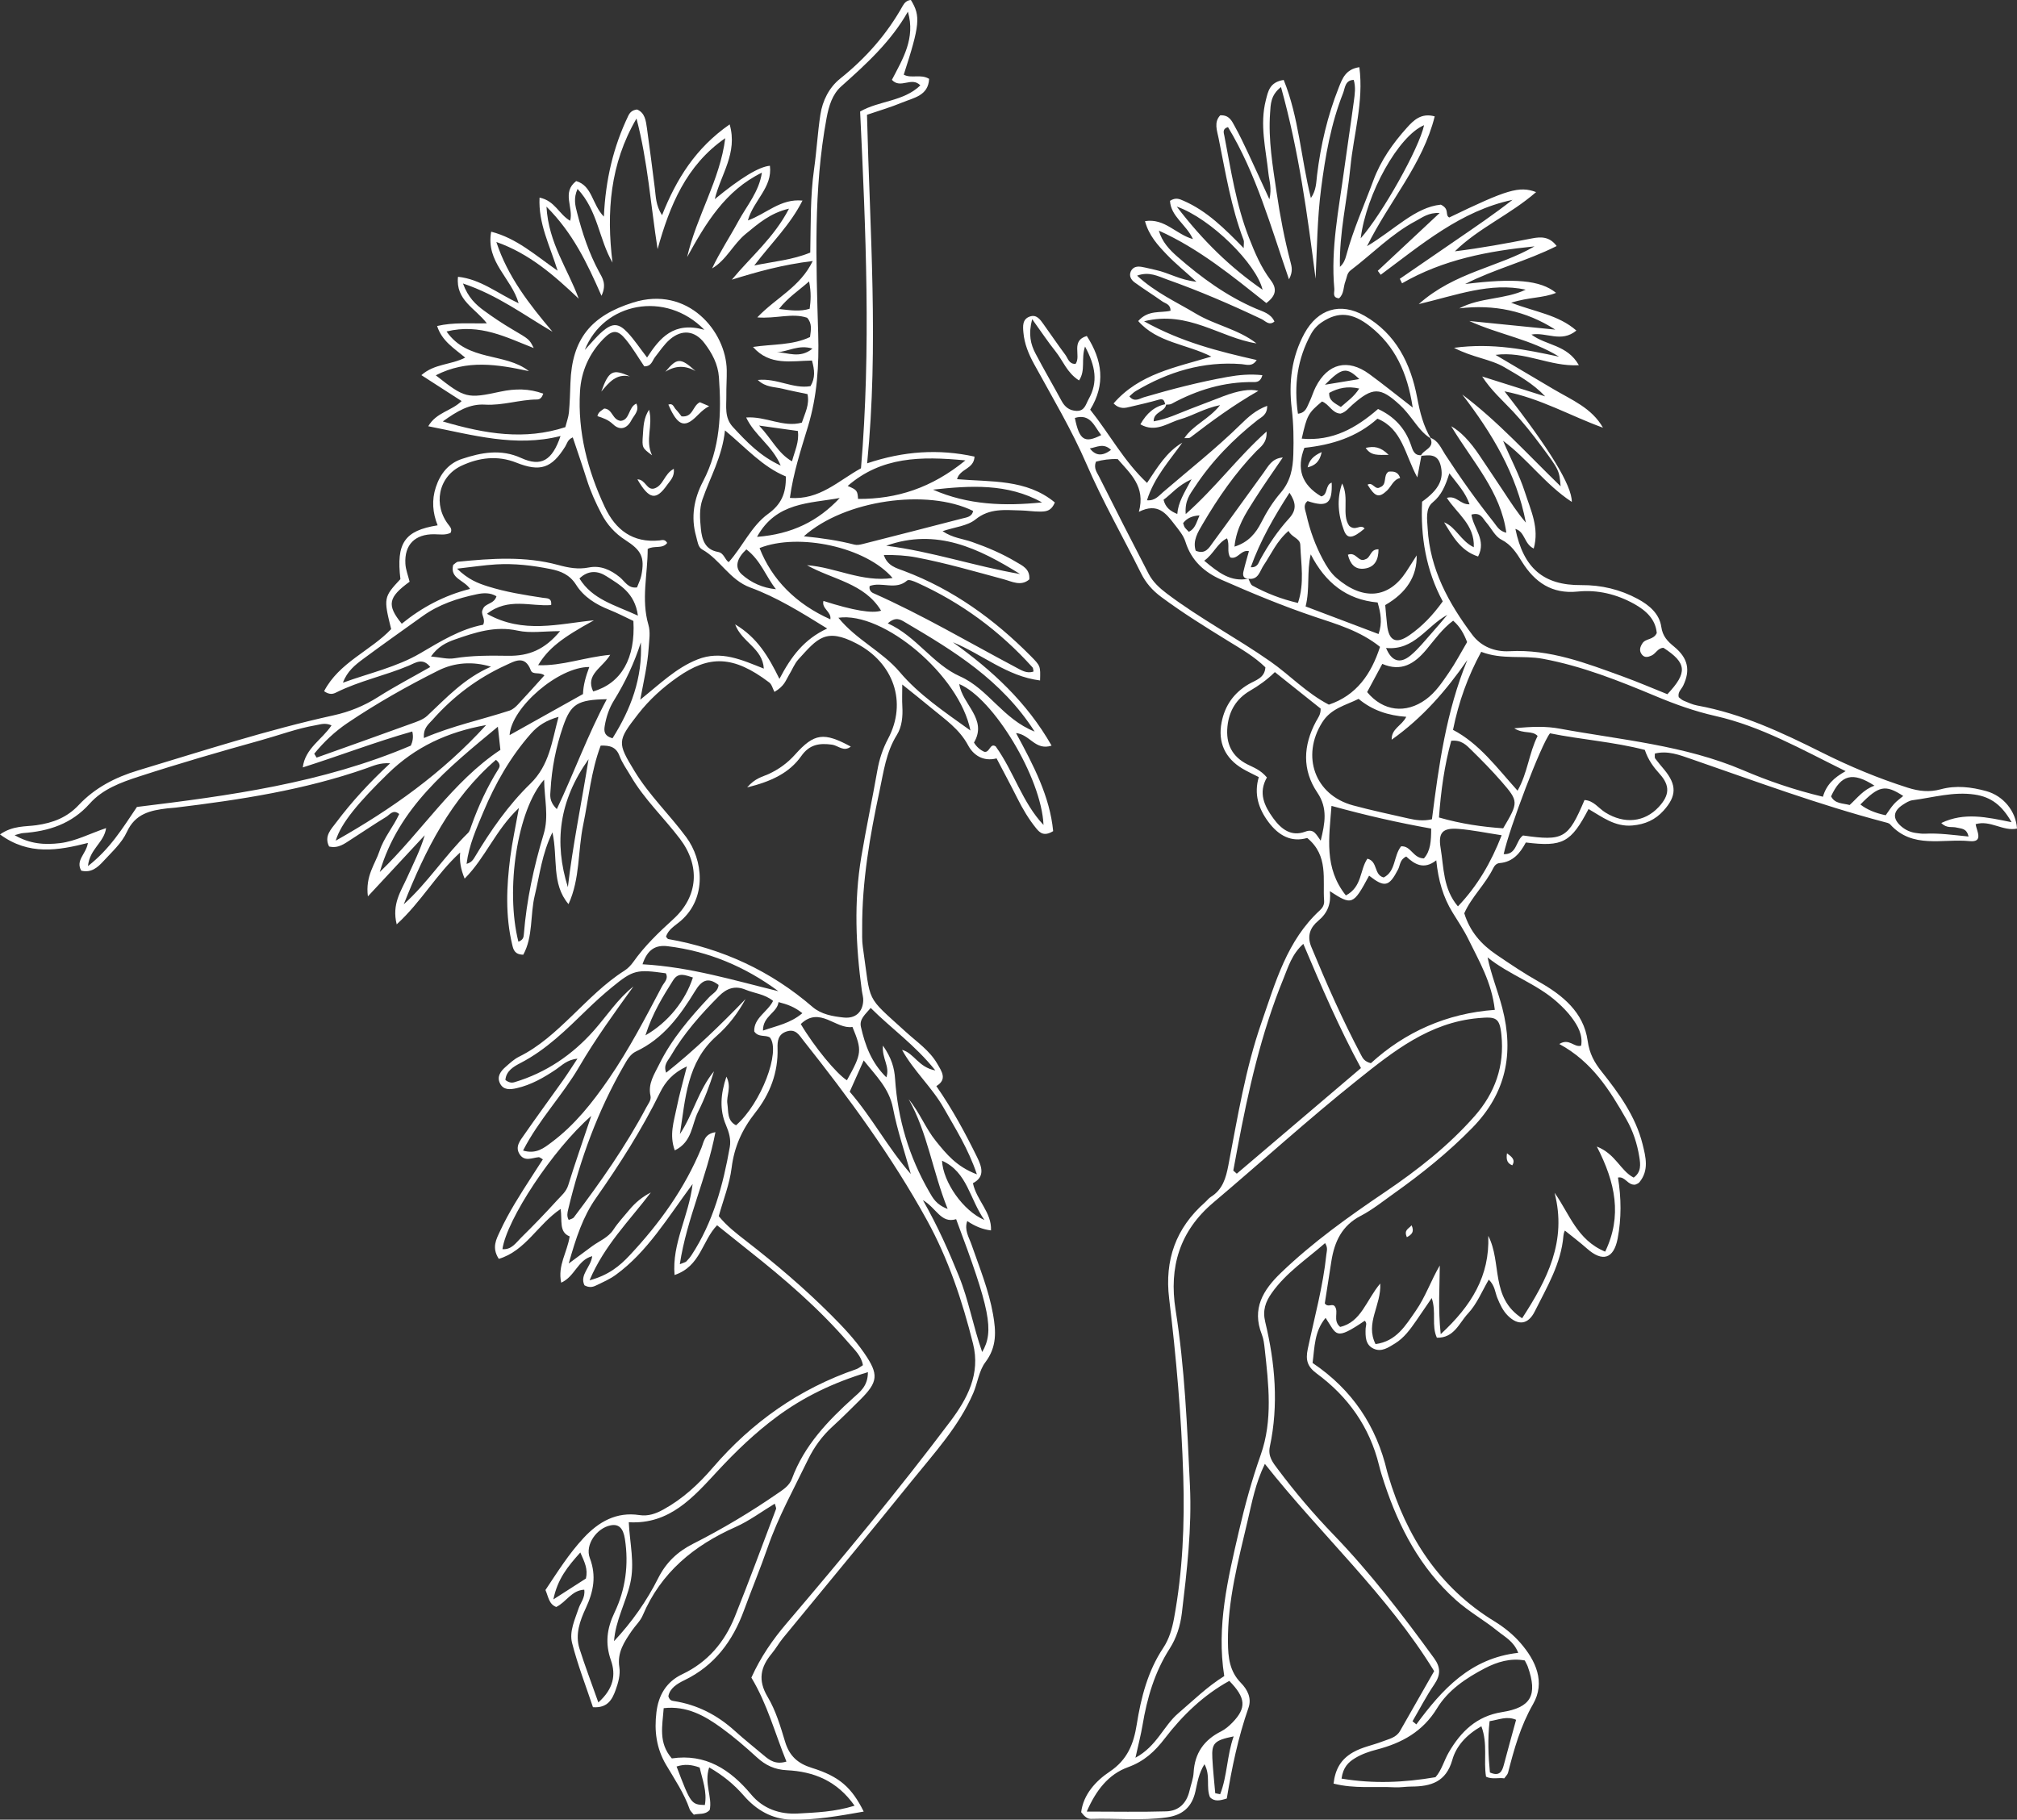
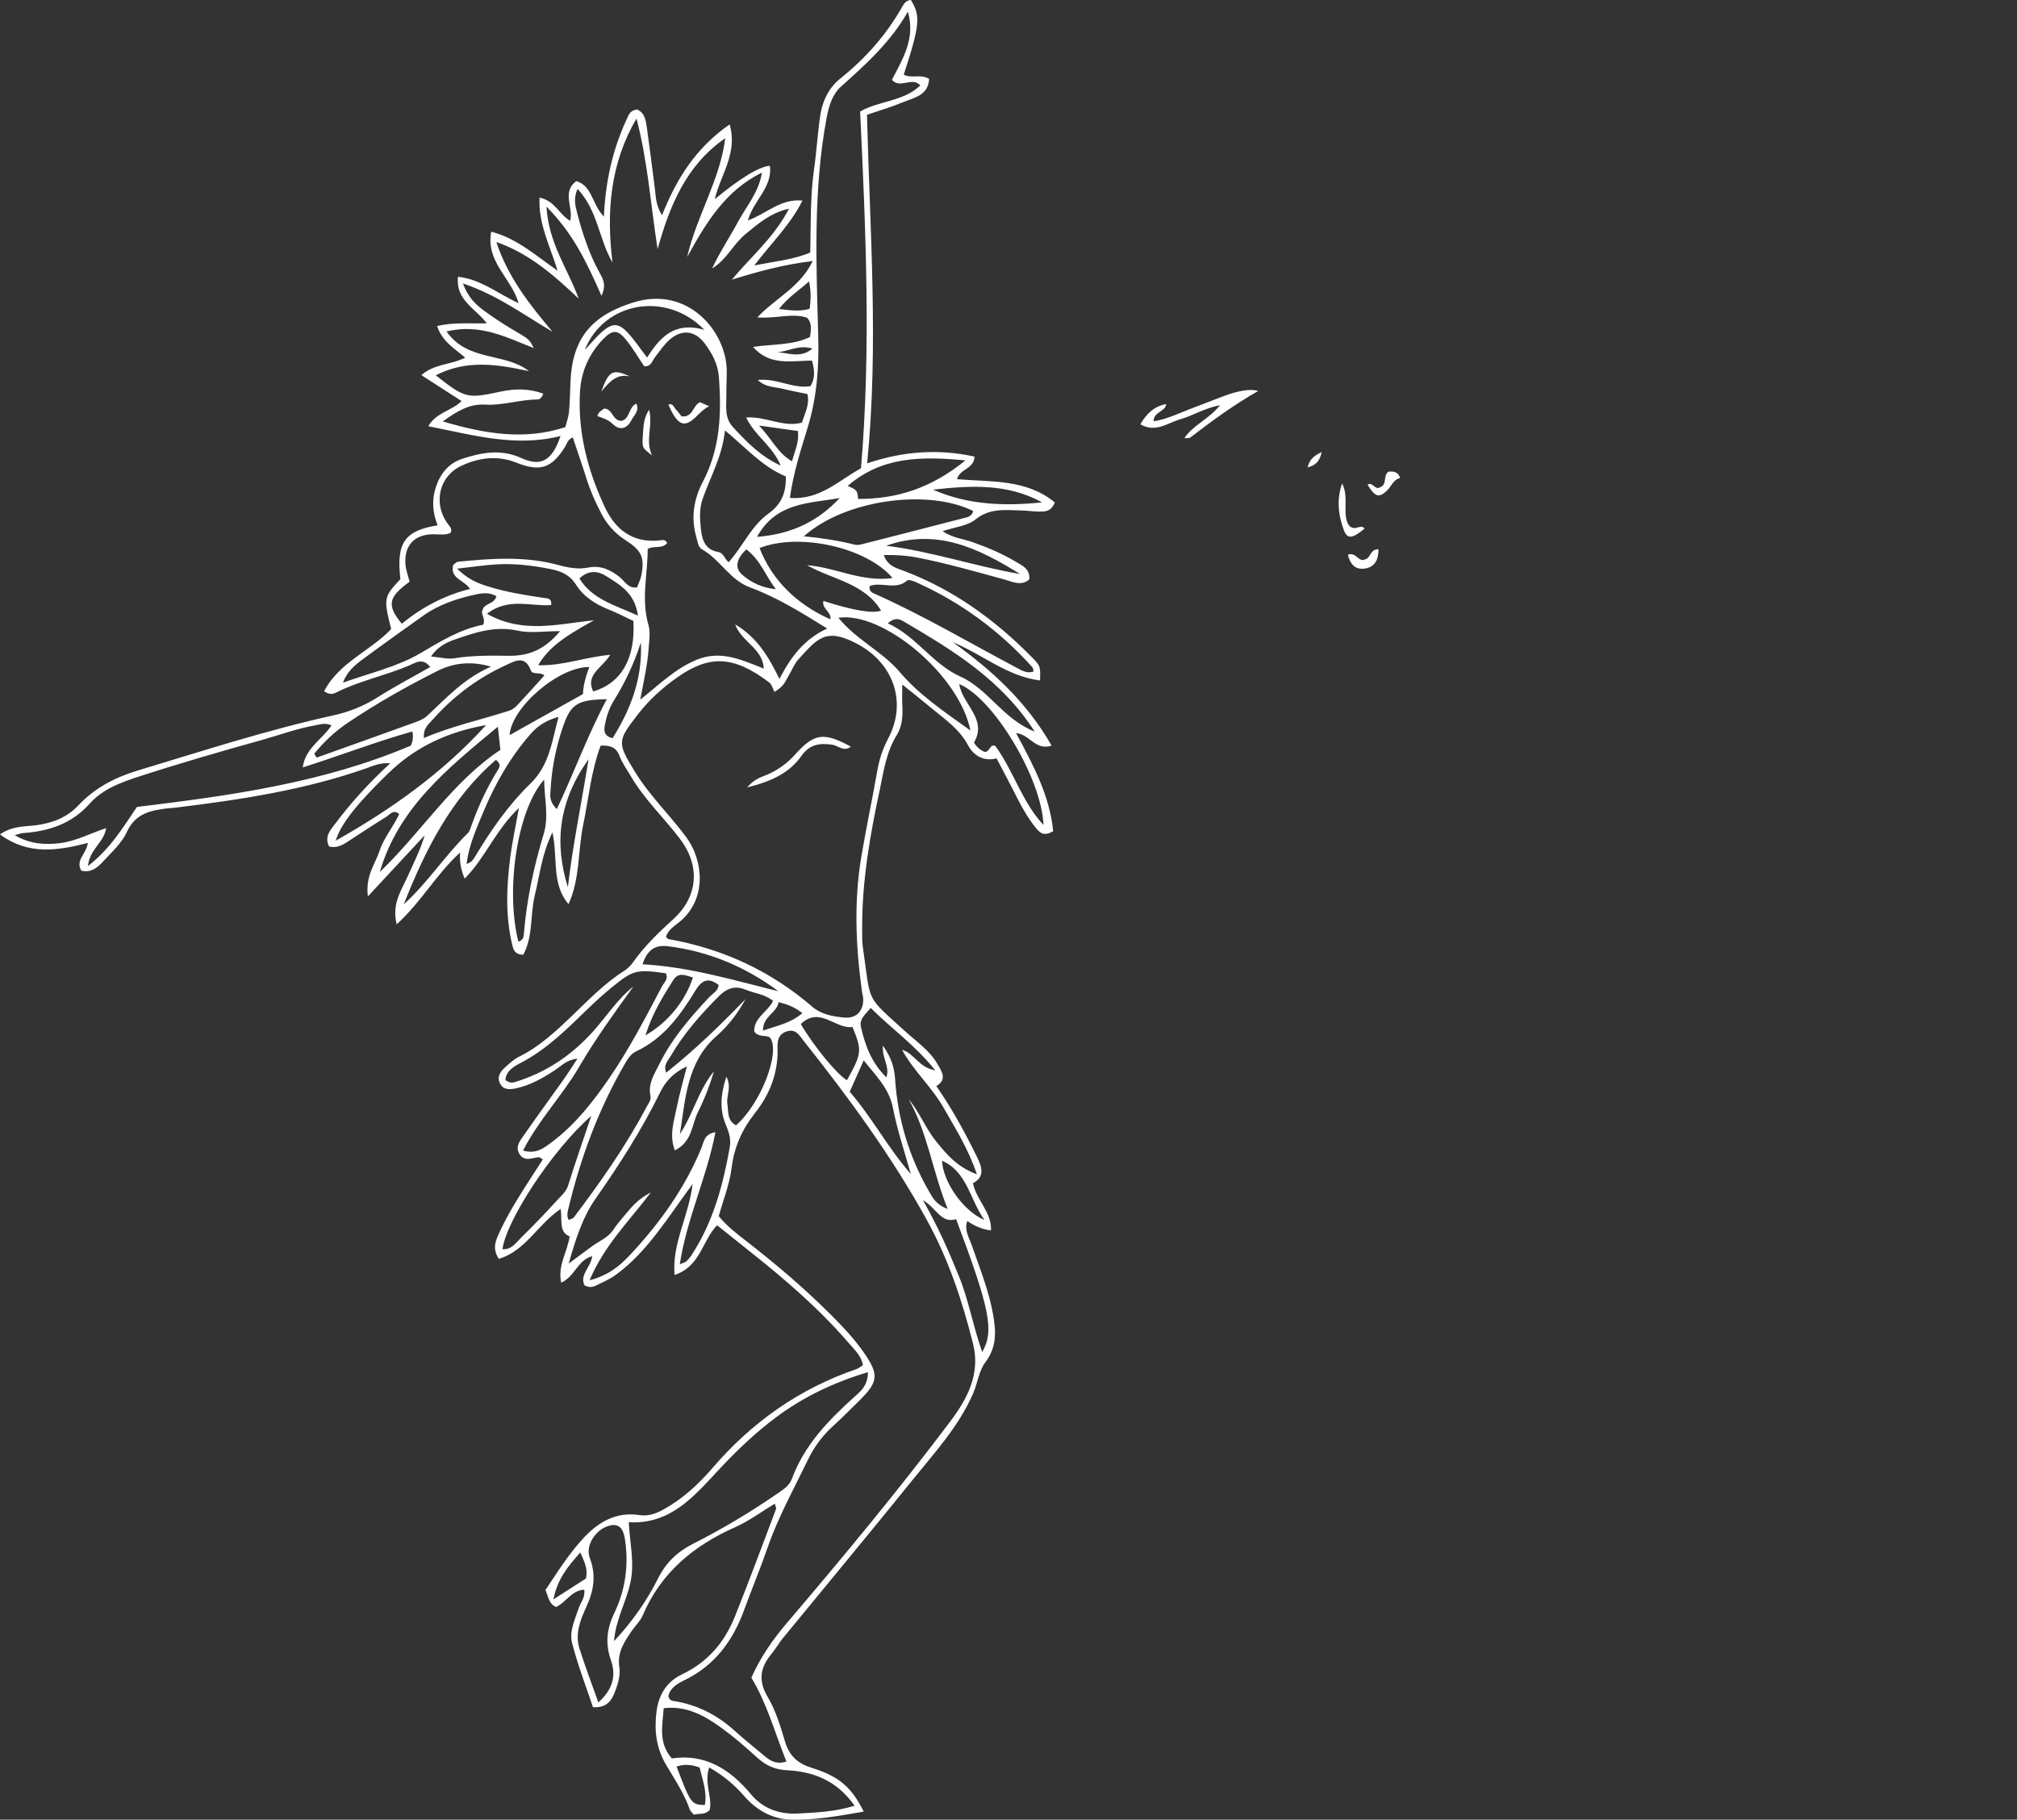
<svg xmlns="http://www.w3.org/2000/svg" id="objects" width="440.663" height="397.587" viewBox="0 0 440.663 397.587">
  <rect x="0" y="0" width="440.663" height="397.587" fill="#333333" stroke="none" />
  <path d="M94.007,145.737c-1.659-2.122-3.256-.904-4.692-.298-5.212,2.198-10.814,3.331-15.895,5.876-.694.348-1.441.515-2.616-.291,3.273-6.299,10.159-8.818,14.654-13.572-1.684-6.774-1.641-6.994,2.022-10.921-.936-7.85.869-10.602,8.128-11.751-1.095-2.735-1.321-5.505-.389-8.337.978-2.971,2.799-5.212,5.692-6.171,4.23-1.402,8.508-2.234,12.937-.21,4.347,1.987,6.784.615,8.613-4.798-9.897,2.508-19.125-.234-28.899-2.133,1.778-3.059,5.058-3.312,7.284-5.502-2.834-1.827-5.61-3.617-8.786-5.664,2.884-2.535,6.353-2.19,9.575-3.825-2.423-2.053-5.083-3.6-6.136-6.91,3.61-.848,7.047-.5,10.86-.586-2.519-3.32-6.853-5.045-6.298-10.169,4.947.52,8.626,3.631,13.248,5.789-1.571-5.535-7.218-8.992-5.998-15.643,5.612,1.457,9.561,5.089,14.512,8.525-1.732-5.593-4.232-10.295-3.947-15.971,3.379.695,4.232,3.65,6.686,5.063.782-2.891-1.906-6.201,1.322-8.673,3.548,1.044,3.42,5.066,6.047,7.762.366-8.118,2.09-15.285,5.339-22.045.351-.731.877-1.236,1.902-1.357,1.73.702,1.932,2.438,2.164,4.06.626,4.386,1.162,8.786,1.728,13.18.231,1.794.182,3.653,1.571,5.858,3.145-7.91,7.322-14.665,14.773-19.843,1.812,6.284-1.952,10.918-3.249,16.333,5.667-4.666,9.682-7.098,12.046-7.295.594,4.749-3.574,7.529-4.816,11.947,4.033-1.442,7.131-4.818,11.931-4.34-2.677,5.319-6.765,9.233-10.533,14.179,4.452-.911,8.35-1.218,12.233-2.818.132-6.119-.028-12.228.838-18.287.561-3.931.77-7.913,1.372-11.837.475-3.097,1.911-5.953,4.336-7.892,5.576-4.46,10.186-9.67,13.661-15.899.384-.688.925-1.212,1.778-1.271,2.153,3.492,1.969,5.426-1.559,16.315,1.669.903,3.645-.212,5.542.913-.172,3.683-3.361,4.128-5.842,5.156-2.53,1.048-5.175,1.817-7.732,2.695.614,25.258,2.588,50.393.034,76.154,7.994-2.688,15.653-3.183,23.461-1.468-.135,2.787-3.19,2.591-3.821,4.931,7.384.636,15.136-.072,21.366,5.087-.826,2.026-2.131,1.983-3.303,1.994-1.371.013-2.744-.225-4.118-.251-3.429-.066-6.784-.562-9.916,1.97-1.766,1.427-4.497,1.658-7.19,2.561,2.199,1.487,4.439,1.656,6.454,2.362,3.333,1.168,6.564,2.538,9.586,4.345,1.37.819,3.104,1.517,2.909,3.83-1.813,1.578-3.797.459-5.559-.017-6.343-1.711-12.646-3.553-19.11-4.785-2.265-.432-4.521-.558-7.114-.526.789,2.422,2.779,2.865,4.51,3.521,10.641,4.034,19.622,10.525,27.575,18.542,2.178,2.196,2.14,2.233,2.048,5.345-7.219-.888-12.606-5.721-19.046-8.348,8.548,6.119,16.133,13.059,21.564,22.588-3.577,1.159-4.706-2.437-7.767-2.743,3.844,7.084,7.391,13.875,8.111,21.425-1.993,1.217-2.907.369-3.696-.599-1.647-2.023-2.965-4.258-4.134-6.592-1.433-2.859-2.951-5.676-4.532-8.702-2.946.754-5.083-.726-6.233-2.877-1.901-3.552-5.047-5.656-7.96-8.081-1.972-1.641-3.989-3.229-6.411-5.184,0,1.909-.068,3.358.016,4.798.128,2.193-.09,4.452-1.201,6.228-2.36,3.773-2.878,7.999-3.773,12.173-2.12,9.885-3.84,19.815-3.803,29.97.005,1.375-.057,2.769.139,4.122,1.836,12.7.396,10.416,9.49,18.687,2.361,2.147,5.077,3.969,6.744,6.823,1.024,1.754,2.275,3.464-.168,4.942,3.564,5.132,6.311,10.25,8.879,15.468,1.068,2.171,1.806,4.35-.885,5.744.795,3.783,4.129,6.349,3.948,10.319-1.762-.203-3.491-.886-5.188-2.049-.696,1.97.379,3.562.915,5.104,1.753,5.048,3.789,9.991,4.725,15.304.655,3.718.843,7.109-1.685,10.445-1.408,1.858-1.688,4.538-2.654,6.77-3.148,7.27-8.491,13.043-13.372,19.097-9.31,11.547-18.806,22.945-28.206,34.419-.87,1.062-1.542,2.289-2.421,3.343-2.478,2.975-3.093,5.836-.91,9.491,1.775,2.972,2.8,6.447,3.814,9.803.937,3.102,2.748,4.747,5.851,5.709,6.049,1.876,8.72,4.322,11.323,9.545-5.313.931-10.534,1.888-15.857,1.756-4.2-.104-7.618-2.108-10.341-5.238-2.094-2.407-4.47-4.387-7.566-6.175-1.152,3.528.73,6.474.119,9.295-1.061,1.152-2.352.71-3.471,1.037-.384-.488-.774-.794-.91-1.187-1.214-3.501-3.292-6.561-5.148-9.702-2.153-3.644-2.6-7.449-2.116-11.476.448-3.724,2.151-6.67,5.663-8.331,5.54-2.62,9.231-6.995,11.464-12.55,3.134-7.796,6.035-15.685,9.01-23.544.083-.219-.12-.546-.276-1.165-2.904,1.753-5.588,3.775-8.579,5.103-9.109,4.045-16.299,9.944-20.284,19.332-.524,1.234-1.612,2.221-2.385,3.359-1.63,2.398-3.226,4.717-2.707,7.974.251,1.571-.246,3.378-.808,4.933-.724,2.004-1.727,4.013-4.961,3.769-1.522-4.575-3.342-9.236-4.565-14.05-.633-2.493.615-5.082,1.435-7.548.418-1.258,1.467-2.32,1.231-4.073-2.767.127-3.928,2.711-6.123,3.774-1.602-.605-1.715-2.231-2.356-3.704,2.604-3.897,5.103-7.91,8.344-11.387,3.288-3.527,7.145-5.748,12.181-4.984,1.935.294,3.581-.308,5.237-1.216,4.23-2.32,7.71-5.558,10.802-9.151,8.575-9.967,18.927-17.258,31.383-21.529.42-.144.78-.466,1.409-.853-.317-2.01-1.818-3.363-3.048-4.79-6.517-7.566-14.046-14.05-21.857-20.225-2.27-1.794-4.52-3.613-6.95-5.557-3.263,3.322-3.591,8.973-9.295,10.866-.584-6.934,3.071-12.702,3.95-19.884-5.543,7.466-9.856,14.785-16.762,19.829-1.342.981-2.915,1.662-4.427,2.385-.67.32-1.454.469-2.441-.077-1.119-2.307,1.406-3.959,1.69-6.372-3.203.852-3.757,4.442-6.774,5.797-.822-3.762,1.323-6.61,1.847-10.112-2.397-.948-1.585-3.482-1.97-5.995-4.997,3.361-7.672,9.16-13.509,10.903-1.598-2.464-.553-4.274.253-6.017,1.929-4.174,4.413-8.037,6.9-11.894.821-1.272,1.641-2.544,2.47-3.828-.416-.226-.681-.499-.916-.476-1.46.141-3.084,1.049-4.17-.663-1.029-1.622.121-2.957.96-4.166,2.789-4.021,5.69-7.963,8.522-11.954.963-1.356,1.849-2.766,3.161-4.739-2.32.233-3.432,1.506-4.664,2.334-2.688,1.808-5.459,3.399-8.64,4.116-1.357.306-2.873.479-3.628-1.077-.726-1.497.174-2.653,1.25-3.594.917-.802,1.839-1.678,2.913-2.207,4.472-2.202,8.043-5.547,11.575-8.937,3.641-3.496,7.152-7.127,11.453-9.862.752-.478,1.426-1.178,1.944-1.911,2.493-3.524,5.573-6.471,8.75-9.359,5.446-4.951,5.906-11.668,1.431-17.558-3.513-4.625-7.798-8.643-10.746-13.707-.845-1.453-1.866-2.844-2.45-4.398-.738-1.962-2.111-2.313-4.111-2.244-2.113,5.596-2.625,11.549-3.826,17.345-1.182,5.701-.653,11.72-3.199,17.287-3.78-4.436-2.277-10.012-3.515-15.682-2.331,4.78-2.781,9.346-3.848,13.726-1.05,4.312-.34,9.031-2.525,13.008-1.883-.031-2.155-1.108-2.406-2.15-1.528-6.348-1.255-12.753-.435-19.145.424-3.302,1.142-6.567,1.891-10.766-5.112,4.804-7.306,10.877-11.857,15.436-.879-2.139-1.137-3.796-.982-5.707-5.18,4.694-8.447,10.755-13.862,15.7-1.103-4.439.946-7.257,2.269-10.209,1.353-3.02,2.875-5.965,3.855-9.258-3.929,4.226-7.857,8.452-12.417,13.356-.582-4.501,1.6-7.055,2.549-9.942.96-2.921,3.035-5.272,4.294-8.049-1.326-1.116-2.058.144-2.833.614-2.615,1.583-5.138,3.316-7.717,4.96-1.388.885-2.724,1.995-4.763,1.519-1.149-2.254.428-3.768,1.548-5.258,3.398-4.521,7.218-8.684,11.792-12.926-2.27-.157-3.728.577-5.2,1.093-13.505,4.736-27.54,6.882-41.666,8.595-.607.074-1.221.09-1.828.163-3.68.444-6.993,1.128-8.838,5.165-1.105,2.418-3.292,4.379-5.148,6.403-1.216,1.327-2.636,2.585-4.816,2.042-1.296-2.323,1.095-3.626,1.458-6.056-6.486,1.639-12.891,2.784-19.205-1.862,2.841-1.97,5.548-1.67,7.956-2.014,3.64-.519,6.673-1.674,9.247-4.414,3.525-3.751,7.981-6.057,12.915-7.544,14.181-4.272,28.272-8.86,42.759-12.048,3.457-.761,6.662-2.058,9.685-3.979,3.689-2.344,7.575-4.375,11.443-6.58h0ZM164.156,366.546c2.067-4.589,4.719-8.363,7.682-11.843,12.284-14.426,24.389-29,35.778-44.142,3.709-4.931,6.629-10.346,4.966-16.986-2.346-9.369-5.391-18.485-10.062-26.972-7.689-13.971-17.092-26.777-26.982-39.24-.917-1.156-1.675-2.653-3.667-2.006-1.889.613-2.041,2.116-1.993,3.678.163,5.301-1.686,10.037-4.842,14.034-2.89,3.66-4.617,7.457-5.195,12.094-.446,3.578-1.838,7.038-2.811,10.556,1.773,2.167,3.834,3.753,5.876,5.336,6.531,5.062,12.817,10.398,18.662,16.248,2.599,2.601,5.125,5.265,7.216,8.292,3.265,4.726,3.096,6.325-.918,10.301-1.955,1.937-3.895,3.893-5.931,5.741-2.304,2.091-4.095,4.556-5.43,7.322-3.052,6.322-6.48,12.467-8.79,19.141-1.597,4.616-3.487,9.13-5.165,13.72-2.454,6.714-6.415,12.092-13.012,15.285-1.617.782-3.195,1.754-3.516,3.502.244.889.74.986,1.17,1.052,5.144.792,9.539,3.067,13.377,6.551,2.035,1.847,4.201,3.548,6.298,5.325,1.287,1.091,2.599,2.054,4.952,1.356-2.528-6.251-4.189-12.572-7.661-18.344h0ZM169.197,151.172c-.378-.712-.572-1.627-1.135-2.054-7.905-6.001-13.173-5.951-20.011-1.175-3.274,2.287-6.203,4.938-8.669,8.112-4.55,5.856-4.538,6.21-.744,12.444,3.203,5.263,7.667,9.51,11.296,14.425,3.646,4.939,4.599,13.231-1.202,18.273-1.192,1.036-2.755,1.842-3.223,3.481.264.281.354.471.473.492,11.849,2.092,22.382,6.94,31.523,14.825,1.893,1.633,4.41,2.076,6.836,2.327,2.53.261,4.096-1.151,4.253-3.621.047-.744-.203-1.505-.305-2.26-1.323-9.732-1.758-19.481-.118-29.212,1.065-6.322,2.399-12.598,3.511-18.913.429-2.438,1.167-4.702,2.333-6.896,4.277-8.048,1.133-16.632-6.854-20.804-6.77-3.537-8.557-1.137-12.72,3.437-.904.993-1.395,2.356-2.122,3.519-.636,1.018-.893,2.304-3.12,3.599h0ZM97.557,72.428c4.663,6.675,12.778,4.527,18.005,8.663-6.849-1.476-13.552-2.587-20.355.911,6.385,5.019,6.816,5.143,14.128,3.567,3.169-.683,6.262-.699,9.358.444-.288.803-.664,1.267-1.362,1.272-3.828.025-7.514,1.357-11.386,1.122-3.313-.2-5.982,1.352-9.207,3.672,9.405,2.785,17.949,4.121,26.77,1.254.298-1.182.693-2.196.789-3.237.196-2.127.255-4.268.327-6.404.326-9.684,4.543-14.714,13.684-17.593,11.972-3.771,20.324,6.302,20.467,14.77.031,1.833-.111,3.668-.087,5.502.032,2.4-.477,4.876,1.454,6.951,2.945,3.165,5.869,6.312,10.424,8.404-1.855-4.392-5.687-6.547-7.547-10.508,4.366-.305,8.066,2.245,12.163,1.124.677-2.063,1.728-3.932,1.234-6.234-1.929-.411-3.719-.744-5.482-1.182-1.71-.425-3.645-.249-5.376-1.907,4.192-.445,7.701,2.009,11.517,1.351,1.087-1.821.885-3.537.321-5.592-4.534.073-9.235,1.191-12.883-2.971,4.277-.653,8.619-.333,12.458-2.169.207-1.609.493-2.962-.634-4.213-3.29-1.11-6.742.26-10.888-.078,4.116-4.324,9.347-6.591,12.114-12.318-6.648.814-12.133,2.354-17.677,4.079,4.154-5.021,9.217-9.177,12.492-15.521-4.166.978-6.74,3.31-9.445,5.51-2.741,2.23-4.192,5.689-7.359,7.554,1.681-3.58,3.849-6.821,5.696-10.235,1.871-3.46,4.586-6.549,5.182-10.693-8.012,3.919-12.255,11.054-16.328,18.441,2.054-8.964,7.184-16.821,8.324-25.968-8.555,5.914-12.142,14.762-14.78,24.236-1.5-9.639-2.158-19.213-4.609-28.528-5.783,9.877-6.601,20.442-5.243,31.467-2.975-5.073-3.17-11.323-7.635-16.096-.94,2.104-.489,3.686-.088,5.245,1.145,4.45,2.58,8.786,4.78,12.858.693,1.283,1.753,2.677.537,5.253-3.182-7.249-6.238-13.682-12.018-19.48.452,8.028,4.72,13.685,7.04,20.106-5.375-5.094-10.789-9.852-17.99-12.383,2.461,7.54,7.198,13.619,12.271,19.611-6.261-3.658-11.989-8.007-19.568-10.546,1.128,3.078,2.799,4.619,4.631,5.958,1.97,1.441,4.011,2.803,6.113,4.044,3.723,2.197,3.752,2.148,4.715,4.106-5.969-2.318-11.693-5.419-19.048-3.617ZM180.721,137.325c-5.888-3.659-11.103-6.862-16.802-8.958-4.535-1.668-6.572-6.114-10.526-8.324-.904-.505-1.006-1.816-1.302-2.854-1.204-4.218-.459-8.263,1.494-11.989,3.791-7.231,4.05-14.908,3.486-22.766-.207-2.878-1.505-5.282-3.175-7.475-2.093-2.748-4.917-3.056-7.542-.798-1.251,1.076-2.186,2.527-3.228,3.837-.629.79-.77,2.078-2.372,2.043-1.289-1.901-2.511-4.006-4.031-5.866-1.772-2.167-2.912-2.166-4.903-.125-3.095,3.174-4.84,7.063-5.103,11.465-.532,8.889,1.667,17.254,5.402,25.238,2.347,5.017,6.117,7.912,11.968,7.326.52-.052,1.161-.352,1.676.547-1.045,1.394-2.868.488-4.258,1.322.009,5.456-1.465,10.998.158,16.57.471,1.617.166,3.325.058,5.008-.233,3.641-1.064,7.201-1.844,11.349,4.358-3.481,7.817-6.921,12.481-8.783,5.178-2.067,9.725.104,14.519,1.992-.268-4.484-4.819-5.745-6.268-9.664,4.854,2.89,7.281,7.039,9.679,11.911,2.562-4.898,5.364-8.649,10.436-11.007h0ZM198.349,2.554c-3.722,6.561-9.108,11.452-14.569,16.324-1.928,1.72-2.699,4.242-3.196,6.927-2.898,15.619-2.283,31.374-1.83,47.093.201,6.955-.211,13.627-2.247,20.333-1.529,5.035-3.196,10.111-3.934,15.55,6.482.521,10.551-3.731,15.53-6.461,2.208-26.055,1.043-51.97-.188-77.948,4.114-2.391,9.458-2.148,13.159-5.717-1.914-1.999-4.326.865-6.218-1.209,2.387-4.586,5.189-9.085,3.494-14.892h0ZM150.069,232.995c-3.031,1.415-4.695,3.332-5.857,5.697-3.988,8.119-8.836,15.705-14.022,23.1-2.818,4.019-4.34,8.611-5.941,14.278,2.286-1.693,3.703-2.752,5.131-3.796,1.583-1.158,3.483-1.849,4.647-3.622,1.002-1.526,2.275-2.874,3.442-4.291,1.333-1.619,2.908-2.892,4.725-3.817-4.816,6.334-10.155,11.547-13.39,19.19,4.141-1.108,6.576-3.123,8.755-5.449,6.526-6.966,12.051-14.608,15.697-23.512.518-1.264.594-3.022,3.046-3.399-1.879,9.881-6.258,18.827-7.78,28.848.89-.369,1.231-.416,1.423-.609.427-.43.825-.905,1.157-1.413,4.697-7.182,6.869-15.267,8.339-23.587.295-1.672-.173-3.229-.859-4.854-1.379-3.264-1.182-6.648.119-10.523,1.195,2.373-.055,4.151.21,5.917.257,1.714-.099,3.701,1.896,4.708,5.452-4.731,9.813-16.15,7.4-19.176-1.016-.648-2.506.051-3.427-1.333-.119-2.942,2.928-4.245,4.122-6.669-1.871-1.509-4.082-1.641-6.012-2.443-2.249-.935-4.072-.351-5.783,1.366-4.008,4.022-7.751,8.246-10.608,13.178-.566.977-1.617,1.874-.957,3.593,6.265-4.983,11.87-10.42,17.336-16.088-1.657,3.068-3.72,5.776-6.308,8.052-6.525,5.74-6.816,13.743-8.026,21.443,2.905-4.373,4.064-9.63,7.444-13.715-.924,3.074-2.067,6.043-3.487,8.874-1.396,2.783-1.25,6.559-5.079,8.404-1.247-3.412-.179-6.344.397-9.242.579-2.909,1.412-5.767,2.25-9.112h0ZM99.007,123.426c.339-.227.692-.657,1.084-.696,7.312-.727,14.646-1.247,21.845.71,2.257.614,4.361,1.012,6.711.548,2.533-.5,4.762.499,6.761,2.127,1.096.893,1.834,2.505,3.761,2.231.332-.895.772-1.725.945-2.608.778-3.967.057-5.47-3.502-7.749-2.234-1.431-3.966-3.353-5.193-5.692-1.278-2.433-2.405-4.934-3.236-7.569-.969-3.071-2.028-6.114-3.047-9.166-1.158.507-1.24,1.349-1.632,1.979-2.965,4.777-5.48,5.619-10.708,3.538-4.107-1.634-8.18-1.096-11.985.688-5.092,2.387-6.269,8.622-2.711,13.029.412.511.667.984.329,1.631-1.147.552-2.376.31-3.589.301-4.184-.033-6.512,2.288-6.273,6.446.076,1.321.606,2.617.922,3.925-4.682,3.408-5.038,5.1-1.714,9.179,4.37-3.558,9.284-6.198,14.922-7.604-1.36-2.017-4.433-2.236-3.69-5.25ZM189.62,299.806c-7.56,2.272-14.091,5.418-20.005,9.815-4.669,3.472-8.834,7.471-12.807,11.751-5.257,5.663-10.459,11.757-19.436,11.22.214,4.647,1.343,8.921.309,13.392-.981,4.24-3.214,8.111-3.531,12.601,3.902-4.171,7.133-8.764,9.639-13.755,1.756-3.497,4.273-5.826,7.638-7.53,6.414-3.248,12.57-6.931,18.488-11.018,1.27-.877,2.54-1.667,3.111-3.211,2.685-7.258,7.837-12.633,13.441-17.689,1.426-1.286,3.144-2.51,3.151-5.577h0ZM66.149,167.672c.518-4.196,4.245-6.09,6.275-9.185-1.378-.626-2.399-.208-3.433-.031-4.08.699-7.949,2.159-11.918,3.263-8.964,2.494-17.898,5.081-26.75,7.959-3.978,1.294-7.921,2.755-10.714,5.894-3.962,4.451-8.957,6.055-14.599,6.452-.442.031-.874.212-1.81.451,3.369,1.953,6.623,2.145,9.907,1.744,3.413-.416,6.509-2.083,10.075-3.287-.445,3.203-3.6,4.521-3.961,8.3,4.864-3.804,7.516-8.223,10.698-12.921,20.079-2.449,40.514-5.183,59.834-13.399.349-.776.646-1.75.323-3.091-8.046,2.284-15.796,5.27-23.927,7.853h0ZM114.275,251.386c2.883.85,4.583-.573,6.232-1.804,5.076-3.79,8.928-8.679,12.501-13.869,4.422-6.425,7.995-13.312,11.615-20.184.468-.888,1.488-1.647.838-2.873-6.357-.9-7.136-.736-11.731,3.022-1.887,1.544-3.699,3.189-5.451,4.885-4.495,4.353-8.907,8.773-14.57,11.702-1.474.762-3.151,1.729-3.289,3.71.766.586,1.387.653,1.976.477,6.884-2.055,12.649-5.978,17.342-11.276,2.847-3.214,5.183-6.885,8.649-9.64-4.142,5.744-8.292,11.447-11.857,17.56-3.64,6.241-8.792,11.527-12.254,18.29h0ZM129.752,135.537c-7.01,3.845-9.935,6.099-12.182,9.801,5.279.197,10.105-1.748,15.748-2.268-1.732,2.882-5.5,4.308-3.723,8.005,6.17-1.805,9.252-7.252,8.787-15.399-1.71-.801-3.46-1.73-5.291-2.453-2.924-1.153-5.579-2.832-7.211-5.426-1.415-2.249-3.359-3.015-5.614-3.467-3.906-.783-7.865-1.253-11.853-1.016-2.606.155-5.198.558-8.55.935,2.428,2.374,4.54,3.182,6.698,3.864,3.944,1.247,8.019,1.888,12.098,2.507.815.124,1.94-.042,1.753,1.579-4.483.352-9.347-1.728-14.016,1.913,7.917,4.47,15.702,2.16,23.358,1.423h0ZM186.703,394.534c-3.851-5.481-8.952-7.471-14.809-7.756-2.632-.128-4.634-1.073-6.528-2.805-2.478-2.267-5.036-4.476-7.751-6.447-3.672-2.665-7.59-4.877-12.614-4.306-.284,3.905-1.202,7.549,1.775,10.978,7.336-1.083,12.74,2.381,17.325,7.873,2.597,3.112,6.233,4.397,10.257,4.166,3.952-.227,7.939-.34,12.344-1.704h0ZM124.249,266.545c.383-.185.905-.268,1.135-.572,5.787-7.672,11.322-15.514,15.825-24.032.418-.792,1.117-1.569.904-2.53-.589-2.654.85-4.715,1.913-6.875,2.726-5.54,6.706-10.153,10.878-14.628.763-.819,2.002-1.349,2.083-2.706-2.412-1.873-3.788-.862-5.137,1.349-3.274,5.365-6.942,10.392-12.898,13.182-1.279.599-1.964,1.895-2.649,3.082-5.678,9.847-9.535,20.401-12.168,31.428-.177.74-.342,1.49.113,2.302h0ZM171.683,104.1c-5.112-2.12-8.642-6.196-13.292-10.062-.609,5.776-3.262,10.264-4.935,15.116-.707,2.049-.545,4.236-.335,6.367.236,2.397.922,4.578,3.733,5.07,1.341.235,1.479,1.688,2.347,2.233,3.092-3.458,4.936-7.886,8.621-10.554,2.827-2.048,3.939-4.428,3.862-8.169ZM192.898,228.451c1.886,2.719,2.495,4.869,2.654,7.272.581,8.79,3.053,17.035,7.46,24.666.765,1.325,1.512,2.828,4.024,3.75-3.345-8.351-4.379-16.638-8.51-23.962,2.391,2.852,3.661,6.317,5.944,9.136,2.249,2.778,4.485,5.591,8.959,7.27-1.932-5.699-4.714-10.007-7.217-14.451-2.57-4.563-6.588-8.107-9.139-12.743,2.648.69,3.554,3.819,7.277,4.488-4.499-5.608-9.62-9.152-14.125-13.652-1.17,1.42-2.53,2.423-2.133,4.153.911,3.979,2.261,7.773,5.553,11.01.835-2.406-.998-4.08-.747-6.938h0ZM195.006,126.292c-5.779-6.782-20.52-9.942-29.061-6.549,2.692,6.933,8.03,12.272,15.466,15.572.3-1.644-1.958-2.329-1.51-4.016,6.481,2.078,10.679,2.788,12.596,2.13-3.662-6.048-10.623-6.779-16.192-9.935,6.26.449,11.937,3.77,18.701,2.798h0ZM130.723,371.97c3.336-2.992,3.864-6.028,2.748-9.212-1.293-3.691-.898-6.921.794-10.453,2.402-5.013,3.124-10.467,2.266-16.033-.374-2.426-1.368-3.331-3.102-3.001-3.046.579-5.665,4.248-4.57,7.141,1.483,3.916.809,7.338-.879,10.957-1.275,2.733-2.361,5.725-1.379,8.832,1.186,3.751,2.591,7.431,4.122,11.77h0ZM68.652,164.681c.174.283.348.566.522.849,6.839-2.445,13.686-4.87,20.511-7.352,1.275-.464,2.708-.898,3.656-1.785,4.189-3.919,8.069-8.19,13.924-10.726-4.008-1.216-7.978-.929-11.534.851-6.82,3.413-13.456,7.168-19.784,11.43-2.769,1.865-5.193,4.153-7.295,6.733h0ZM175.624,117.173c4.002.395,7.576.928,11.074,1.829.554.143,1.222.003,1.803-.144,7.24-1.837,14.477-3.69,21.707-5.568.97-.252,2.131-.33,2.394-1.654-10.036-4.939-28.089-2.413-36.978,5.536ZM74.921,149.164c5.674-2.07,11.774-3.418,16.895-6.429,4.489-2.639,8.793-5.293,13.738-6.236.642-1.371-.685-2.291-.067-3.373.458-1.365,2.454-1.083,2.977-2.844-1.378-.834-2.877-.745-4.318-.441-4.202.888-8.247,2.218-11.79,4.754-4.34,3.106-8.698,6.187-12.987,9.362-1.774,1.313-3.53,2.706-4.448,5.206h0ZM189.998,128.045c-.173.792.265,1.32.787,1.551,10.733,4.757,20.825,10.739,31.177,16.224,1.101.583,2.358,1.435,3.84.897-.084-.357-.059-.72-.229-.909-7.128-7.924-15.526-14.127-25.245-18.515-.671-.303-1.804-.751-2.131-.462-2.51,2.215-5.598.203-8.198,1.214h0ZM106.207,158.419c-8.532,1.522-15.508,4.826-21.401,10.565-6.448,6.279-10.334,10.891-11.46,14.7,12.175-6.885,23.253-14.719,32.86-25.264ZM92.617,161.255c6.188-2.659,12.546-3.993,18.709-6.0.679-.221,1.309-.777,1.814-1.315,1.957-2.084,3.854-4.224,5.798-6.37-.985-.841-2.547-.017-2.971-1.121-1.297-3.38-3.464-2.019-5.47-1.103-6.179,2.821-11.499,6.836-15.994,11.919-.845.955-2.068,1.781-1.885,3.99ZM212.013,159.606c-2.394-12.073-19.059-26.058-28.845-24.632,3.958,4.873,9.573,7.327,13.427,11.888,4.08,4.828,9.501,8.517,15.418,12.745h0ZM101.936,188.747c1.022-.278,1.423-.869,1.804-1.507,3.454-5.779,7.326-11.342,12.119-16,4.218-4.099,4.694-9.219,6.17-14.612-2.663.752-4.472,1.886-6.028,3.651-4.492,5.095-7.8,10.909-10.395,17.117-1.507,3.604-3.15,7.216-3.669,11.35ZM82.971,190.53c9.14-8.761,15.869-19.736,26.352-26.69-.197-1.802-.342-3.131-.552-5.06-10.941,9.067-21.684,17.677-25.8,31.75ZM129.171,243.822c-8.411,7.324-18.5,22.701-19.399,29.105,1.988.174,2.948-1.4,4.078-2.507,2.712-2.66,5.347-5.403,7.904-8.212.892-.98,1.947-1.82,2.392-3.256,1.477-4.769,3.132-9.483,5.025-15.13h0ZM88.212,197.58c5.204-4.672,8.997-10.657,14.018-15.568.406-.397.568-1.07.772-1.641,1.546-4.33,3.476-8.475,5.915-12.379.333-.532.454-1.116-.561-1.982-9.824,8.458-15.418,19.65-20.145,31.57h0ZM113.255,205.753c1.059-.381,1.144-1.018,1.191-1.611.59-7.471,2.174-14.753,4.331-21.905,1.173-3.89.155-7.625.1-11.886-5.872,6.518-8.495,24.045-5.621,35.402h0ZM227.981,180.246c-.446-10.349-10.973-27.692-18.403-30.78.646,4.477,6.237,7.622,3.213,12.779.559.936,1.351,1.617,2.248,2.013,1.217.263,1.234-2.02,2.494-1.178,3.993,5.556,5.789,12.234,10.447,17.166ZM210.912,100.593c-9.784-.94-18.342-.81-25.717,5.583,2.029.851,2.15,1.025,2.268,2.833,8.466.049,16.088-2.398,23.448-8.416ZM122.364,137.899c-3.539,0-6.515.495-9.249-.108-4.923-1.085-9.303.385-13.725,1.927-1.861.649-3.711,1.545-5.235,3.717,2.078.189,3.626.637,5.062.401,3.934-.646,7.92-.605,11.832-.551,4.499.062,7.942-1.332,11.314-5.385h0ZM153.885,72.059c-8.46-8.664-22.008-5.996-26.125,4.4,1.445-1.534,2.549-2.927,3.874-4.062,2.194-1.879,3.534-1.822,5.517.303,1.424,1.526,2.587,3.296,4.217,5.413,2.787-4.31,5.856-7.944,12.517-6.053ZM121.653,176.784c3.84-8.118,6.727-16.18,10.92-24.016-6.409.122-7.862,1.034-9.562,5.964-1.545,4.484-2.472,9.119-2.729,13.862-.062,1.153-.399,2.435,1.371,4.19h0ZM208.892,266.38c-3.333,1.006-4.282-2.433-7.261-4.161,3.386,5.959,5.682,11.251,7.862,16.599,2.144,5.261,3.091,10.915,5.088,16.59,2.677-4.587,1.696-9.375-5.689-29.028ZM193.96,136.199c6.259,2.814,9.792,8.916,15.818,11.601,6.126,2.729,9.313,9.291,16.267,12.044-7.268-11.334-17.723-17.648-28.262-23.856-1.008-.594-2.062-1.355-3.823.211h0ZM198.987,256.504c-1.329-4.793-2.956-9.528-3.896-14.396-.835-4.322-3.688-7.013-6.394-10.419-1.117,2.499-2.038,4.561-3.058,6.843,4.93,5.686,8.372,12.323,13.348,17.972h0ZM140.373,210.686c10.419.584,19.976,3.515,29.686,5.884-7.253-5.359-15.262-8.741-24.197-9.83-2.609-.318-4.426.693-5.489,3.946ZM128.749,145.732c-6.756-.044-17.011,8.846-17.417,14.885,5.275-2.951,10.55-5.902,16.037-8.971.055-1.935.624-3.92,1.38-5.913ZM174.949,223.745c2.951,4.997,7.848,10.91,10.083,12.285,3.277-5.923,3.339-6.457,1.208-11.652-3.635.588-7.123-4.643-11.29-.633ZM193.61,119.237c9.927,1.241,19.422,4.496,29.253,6.184-8.996-5.578-18.214-10.123-29.253-6.184ZM128.587,165.883c-6.486,9.101-7.567,18.221-4.523,27.954,1.062-9.123,2.938-18.124,4.523-27.954ZM227.662,109.769c-7.59-4.209-15.69-3.671-23.83-2.789,7.64,3.374,15.67,3.628,23.83,2.789ZM165.392,117.299c7.656-.584,13.384-3.472,18.069-8.49-6.579,1.206-13.879.858-18.069,8.49ZM140.01,140.355c-1.429,4.492-3.406,8.701-5.882,12.692-1.048,1.688-1.678,3.582-2.007,5.541-.176,1.053-.218,2.18,1.699,2.716,3.996-6.344,6.59-13.155,6.189-20.949ZM139.371,134.51c-.685-5.032-3.991-6.745-6.911-8.627-1.826-1.176-3.915-1.365-5.866.51,2.848,4.593,7.631,5.751,12.777,8.117h0ZM141.01,226.216c4.985-2.858,8.726-7.57,10.371-12.642-1.569-.434-3.111-1.318-4.333.63-2.222,3.54-4.462,7.075-6.038,12.012ZM205.808,253.605c.23,4.648,4.59,10.961,9.27,12.959-3.264-4.576-3.7-10.481-9.27-12.959ZM163.065,120.037c-2.041,1.886-2.702,3.931-.988,5.469,1.997,1.793,4.574,2.973,7.45,3.23-2.225-2.777-3.289-6.279-6.462-8.699h0ZM147.814,385.971c3.099,8.154,3.222,8.324,6.177,8.408.537-2.926-.549-5.577-1.135-8.19-1.746-.621-3.216-.812-5.042-.218h0ZM126.783,339.205c-2.761,3.084-4.965,5.769-5.886,10.252,2.902-1.863,5.107-3.278,7.115-4.567.47-2.083-.29-3.575-1.229-5.685ZM174.309,94.166c-2.511-.351-5.033-.703-8.467-1.183,2.826,3,4.123,6.063,7.189,7.81.627-2.349,1.614-4.269,1.278-6.627h0ZM175.297,221.373c-1.752-1.409-3.298-1.93-5.211-2.423-.28,2.344-3.438,3.029-3.395,6.225,3.088-1.081,5.956-1.57,8.606-3.803h0ZM176.767,61.485c-2.393,2.105-4.601,3.492-6.587,6.028,2.612.3,4.615.6,6.715-.054.229-1.804.365-3.448-.129-5.973ZM169.707,76.978c2.382-.004,5.026,1.472,7.801-.813-3.038-.935-5.338.664-7.801.813Z" style="fill:#fff; stroke-width:0px;" />
  <path d="M163.235,172.043c1.749-2.048,3.318-2.295,4.667-2.914,2.244-1.03,4.159-2.426,5.81-4.272,4.175-4.664,6.255-4.941,12.166-1.736-1.534,1.24-2.785-.244-4.094-.421-2.762-.373-4.924-.067-6.71,2.47-2.626,3.729-6.551,5.563-11.839,6.873h0Z" style="fill:#fff; stroke-width:0px;" />
  <path d="M152.91,87.884c.633.27,1.046.446,2.023.863-1.78.898-2.667,2.396-4.037,3.287-1.899,1.234-3.213.204-4.876-3.627,1.011-.396,1.175.556,1.593.997.507.534.941,1.138,1.292,1.572,2.555.252,2.367-2.315,4.005-3.091h0Z" style="fill:#fff; stroke-width:0px;" />
  <path d="M130.521,90.921c.191-.926.915-1.222,1.483-1.659,1.84.079,1.739,2.494,3.615,2.696,2.045-.221,1.62-2.987,3.407-3.775.74,1.543-.512,2.538-1.077,3.631-.931,1.801-2.465,2.369-4.03.869-1.01-.968-2.175-1.37-3.398-1.762Z" style="fill:#fff; stroke-width:0px;" />
-   <path d="M147.208,102.434c.207,1.733-.789,2.568-1.43,3.483-2.447,3.49-3.925,3.27-6.524-1.183,1.782.009,2.023,2.426,3.655,2.005,2.059-.631,2.16-3.183,4.299-4.305Z" style="fill:#fff; stroke-width:0px;" />
  <path d="M141.797,89.521c.945,3.451-.928,6.608.657,9.956-2.172-1.629-2.202-1.631-1.996-4.48.128-1.771.131-3.596,1.339-5.476h0Z" style="fill:#fff; stroke-width:0px;" />
  <path d="M137.622,82.246c-2.996-.704-4.599,1.365-6.256,3.316,1.643-4.586,2.491-5.025,6.256-3.316Z" style="fill:#fff; stroke-width:0px;" />
-   <path d="M151.953,81.075c-2.232-1.268-4.403-1.231-6.591.154,2.55-3.088,3.311-3.123,6.591-.154Z" style="fill:#fff; stroke-width:0px;" />
-   <path d="M250.591,109.304c1.719.172,2.594-.991,3.546-1.809,5.68-4.88,11.57-9.518,16.926-14.774,1.581-1.552,3.236-3.099,5.781-4.049.037,2.008-1.282,2.458-2.104,3.107-5.322,4.2-10.011,8.982-13.736,14.662-.963,1.469-2.194,2.893-1.956,5.88,6.526-5.767,11.265-12.288,17.664-18.037.141,2.514-1.31,3.334-2.269,4.326-4.601,4.761-8.329,10.159-11.66,15.842-1.052,1.795-2.254,3.641-1.551,5.878,2.16.9,2.946-.703,3.792-1.848,3.724-5.038,7.353-10.146,11.045-15.209,1.026-1.407,1.79-3.115,4.194-3.318-2.068,3.056-4.207,6.067-6.182,9.182-1.932,3.047-3.966,6.091-4.377,10.3,3.096-.954,4.714-3.037,5.837-5.255,1.189-2.348,2.561-4.556,4.236-6.498,2.153-2.497,2.692-5.265,2.784-8.419.097-3.342.054-6.614-.349-9.958-.685-5.683-.05-11.29,2.779-16.462,2.903-5.309,7.823-6.877,13.097-3.866,6.895,3.938,10.112,10.451,11.526,17.899.601,3.167,1.334,6.18,3,8.938-1.735-1.032-2.858-2.645-4.055-4.202-.833-1.083-1.691-2.174-2.688-3.098-4.318-4-5.974-3.984-10.438-.046-.792.699-1.432,1.599-2.564,1.901-1.844-.078-2.49-2.096-4.046-2.646-3.023,2.533-3.266,2.959-4.425,8.113,6.762.616,11.909-2.341,16.671-6.474,3.475,1.599,5.897,4.155,7.172,7.805.385,1.102.669,2.424,2.32,2.286-.254,1.328-.5,2.65-.912,4.857-2.72-4.986-3.271-10.604-8.709-12.836-4.496,4.034-9.952,5.731-15.963,6.372-1.767,4.551-.618,8.069,3.677,10.611,1.51-.299.825-2.516,2.291-3.007.161,4.593-.98,5.466-5.27,4.027-1.086.873-.484,1.954-.271,2.921.759,3.445,1.951,6.734,3.624,9.854.804,1.499,1.702,2.944,2.974,4.038,5.821,5.008,11.39,4.447,15.191-1.318.733-1.112,1.435-2.245,2.316-3.626.108,4.561-2.256,8.214-6.869,10.85.132,1.426.247,2.93.416,4.428.383,3.385,1.958,4.179,4.845,2.178,2.763-1.915,5.107-4.333,7.305-7.406-3.645-6.76-4.88-14.168-4.511-21.783,3.76-2.698,4.808-4.983,4.043-7.952-.658-2.555-2.484-2.242-4.339-2.055.556-1.39,3.205-1.7,2.052-3.972,1.77.602,2.382,2.279,3.269,3.644,3.336,5.133,6.88,10.114,10.687,14.906.647.814,1.124,1.845,2.691,2.212-1.229-8.984-7.261-15.355-12.047-23.273,2.038,1.124,4.131,3.3,6.279,6.531,1.695,2.546,3.414,5.075,5.097,7.628,1.554,2.357,3.074,4.735,4.94,6.908-2.015-10.63-7.397-19.54-13.897-27.997,7.789,5.854,14.283,13.084,21.491,20.06-.305-3.452-.259-3.485-4.246-8.84-1.915-2.571-3.917-5.1-6.1-7.442-2.257-2.422-4.78-4.596-6.8-7.714,4.59,1.449,9.18,2.898,13.77,4.347-2.621-2.8-5.788-4.539-8.901-6.364-3.106-1.822-6.843-2.076-11.016-4.248,8.54-1.131,15.729.412,22.96,1.943-6.088-3.797-13.179-4.844-19.618-7.801,6.262.628,12.524,1.257,18.786,1.885-6.433-4.13-13.404-5.558-20.983-4.644,4.667-2.453,9.953-1.896,14.524-4.089-7.766-1.657-15,1.17-23.376,3.157,7.885-7.029,17.437-8.044,25.294-12.614-10.094,1.02-19.951,2.858-28.94,8.07-.163-.328-.325-.657-.488-.985,4.136-2.843,8.268-5.691,12.409-8.527,4.123-2.824,8.254-5.636,12.211-8.722-11.287,2.393-19.846,9.739-28.795,16.368-.213-.288-.426-.576-.64-.864,4.361-4.077,8.722-8.153,13.517-12.636-2.469-.114-3.784.993-5.216,1.75-5.323,2.816-9.477,7.173-14.213,10.763-.851.645-.823,1.566-1.151,2.391-.494,1.24-.264,2.765-1.411,3.741-1.549-.14-.951-1.335-1.021-2.092-.807-8.784.982-17.361,2.146-25.985.674-4.997,1.451-9.98,2.12-14.977.201-1.5.447-3.03-.025-4.67-1.918.047-1.901,1.822-2.321,2.881-2.669,6.722-3.89,13.79-4.814,20.935-.841,6.507-.884,13.049-1.196,19.628-1.785-13.938-3.642-27.816-7.561-41.884-2.295,1.796-2.248,3.794-2.382,5.672-.417,5.846.577,11.59,1.421,17.332.755,5.14,1.723,10.245,3.051,15.276.264,1.001.555,2.035-.342,3.737-4.023-11.642-7.163-23.082-13.327-33.263-1.295.38-.915,1.282-.799,1.884,1.443,7.493,2.565,15.058,5.365,22.236,1.285,3.294,2.645,6.522,4.783,9.353,1.355,1.794,1.234,3.317-.972,4.973-7.29-5.774-14.644-11.854-23.483-15.824.689,2.432,2.293,4.151,4.076,5.709,5.203,4.546,10.736,8.591,17.144,11.339,1.486.637,3.242,1.04,4.036,2.813-1.176.984-1.995-.147-2.805-.531-6.77-3.21-13.644-6.178-20.704-8.676-1.889-.669-3.848-1.79-6.499-.818,3.984,3.691,8.578,5.745,12.841,8.299,4.214,2.525,9.257,3.391,13.25,6.506-7.976-1.239-14.857-7.259-24.569-4.833,8.191,4.559,16.228,6.561,24.606,8.464-.979,1.553-2.25.977-3.309.894-8.395-.66-16.019,1.671-23.154,5.913-.498.296-.902.752-1.352,1.137,1.117,1.356,2.204.477,3.202.184,6.014-1.769,12.076-3.328,18.251-4.44,2.507-.451,4.987-.662,7.606-.378-.36,1.396-1.171,1.522-1.902,1.51-6.442-.104-12.359,1.713-17.964,4.759-.367.2-.885.123-1.332.175-.229-.656-.257-1.429-1.388-1.103-2.051.592-4.138,1.065-6.218,1.553-1.131.265-2.31.639-3.711-.715,5.655-6.53,13.577-7.861,21.364-10.248-5.492-2.778-11.813-3.015-15.977-7.759,2.2-2.502,4.873-1.713,7.059-2.251.009-1.461-1.133-1.565-1.817-2.053-1.988-1.42-4.073-2.705-6.042-4.149-.73-.535-1.266-1.399-.814-2.396.448-.989,1.374-1.154,2.329-.993,1.053.177,2.086.468,3.132.691,2.802.598,5.319,2.208,8.875,2.558-2.473-2.242-4.601-3.968-6.481-5.932-1.954-2.041-3.913-4.16-4.758-7.3,4.305-.694,6.727,2.868,10.474,3.916-1.461-3.186-4.837-4.953-5.013-8.357,1.252-.808,2.099-.389,2.931-.029,5.152,2.231,9.043,6.137,13.169,10.362,0-.924.124-1.398-.018-1.77-2.743-7.186-3.95-14.748-5.462-22.233-.348-1.722-1.061-3.518.353-5.009,2.002-.124,2.561,1.288,3.202,2.441,1.038,1.869,1.954,3.808,2.864,5.744,1.498,3.189,2.951,6.4,4.679,10.16.573-2.457-.046-4.069-.221-5.723-.56-5.296-1.933-10.57-.557-15.941.494-1.927.822-3.939,3.903-4.412,3.311,8.171,3.754,17.043,5.938,25.798,1.191-1.698,1.15-3.394,1.35-5.037.799-6.553,2.29-12.946,4.732-19.085.76-1.91,1.478-4.03,4.509-4.464.984,7.582-1.266,14.676-1.963,21.869-.699,7.215-2.452,14.323-2.286,21.756.832-.749,1.143-1.592,1.382-2.488,1.504-5.628,3.91-10.931,5.919-16.376,1.613-4.371,4.26-8.128,7.344-11.55,1.451-1.61,3.116-3.28,6.063-2.464-2.6,10.469-9.784,18.296-14.791,28.363,6.136-3.674,10.514-8.508,16.127-9.075,2.031.98.821,2.271,1.841,2.805,12.601-6.09,15.287-6.934,18.974-5.549-5.682,4.945-12.564,7.844-17.747,12.94,5.769-.712,11.313-1.743,16.847-2.823,2.009-.392,3.837-.408,5.395,1.669-6.643,3.336-13.66,5.05-20.003,8.302,10.748-1.326,16.449-.867,19.869,1.928-2.848,1.167-5.939.909-9.812,2.16,5.35,2.047,10.313,2.635,14.252,6.077-3.323,2.739-6.558.28-9.818.876,3.166,2.415,7.826,2.17,10.364,6.7-6.434.332-11.693-3.125-18.208-2.262,4.672,2.765,8.703,5.153,12.736,7.537,3.915,2.315,8.28,4.053,10.736,8.374-7.088-2.554-13.621-6.407-21.514-7.948,9.851,12.579,14.752,20.633,14.704,24.164-5.827-3.832-9.652-9.402-15.01-13.353,1.585,3.812,3.55,7.417,4.79,11.291,1.24,3.872,3.166,7.723,1.902,12.245-2.137-1.011-1.871-3.666-4.004-4.281,1.765,8.576,6.139,12.341,14.383,12.274,4.398-.035,8.499.947,12.333,3.012,2.49,1.341,4.738,3.211,5.154,6.092.302,2.093,1.349,3.148,2.815,4.353,3.069,2.523,3.57,5.166,1.973,8.51-.378.79-1.233,1.387-.98,2.517.312.232.638.585,1.042.753.986.41,1.981.881,3.019,1.07,9.752,1.775,18.583,5.943,27.352,10.328,6.018,3.009,12.213,5.591,18.648,7.635,2.455.78,4.741,1.01,7.165.346,3.366-.921,6.702-.504,9.969.394,3.765,1.036,6.497,4.423,6.712,8.185-3.07.66-5.814-1.922-9.035-.964.198,1.448,1.832,4.025-1.334,3.706-5.874-.591-12.452,1.767-17.336-3.655-.274-.304-.82-.396-1.26-.512-14.344-3.785-28.235-8.942-42.235-13.781-2.448-.846-5.128-1.901-7.924-1.179.024.484-.074.863.072,1.062.631.855,1.335,1.656,2.01,2.478,2.733,3.331,2.689,5.739-.17,8.915-1.823,2.025-4.036,3.008-6.819,3.253-3.84.339-6.595-1.875-9.574-3.597-3.849,7.346-5.639,8.304-13.703,7.313-1.2,2.252-2.778,4.266-5.718,4.497-.658.052-1.113.529-1.386,1.087-1.745,3.573-4.784,6.337-6.343,9.883,1.235,4.01,3.712,6.795,6.971,9.012,3.033,2.063,6.058,4.104,9.268,5.913,5.173,2.914,9.851,6.665,10.719,12.944.383,2.769,1.437,4.69,3.05,6.718,3.817,4.799,7.426,9.778,8.945,15.86.698,2.792,1.45,5.722-.692,8.319-.259.314-.749.436-.919.529-1.682.156-2.165-1.872-3.762-1.554.735,4.494.766,8.937-.065,13.3-.858,4.5-3.336,5.201-6.696,2.224-1.589-1.409-3.293-2.688-4.842-3.942.006-.021-.264.525-.31,1.088-.496,6.142-3.624,11.293-6.281,16.606-1.425,2.849-3.616,3.13-5.846.921-1.104-1.094-1.737-2.474-2.324-3.909-.494-1.208-.499-2.652-1.865-3.984-1.524,2.612-2.595,5.328-4.547,7.413-1.94,2.071-3.004,5.365-6.792,5.277-1.221-2.672-.071-5.513-1.126-8.665-1.356,1.984-2.353,3.466-3.373,4.931-1.313,1.887-2.644,3.763-4.658,4.997-1.444.884-2.951,1.943-4.686,1.122-1.802-.852-1.777-2.666-1.726-4.38.017-.578.392-1.199-.196-1.708-6.585,4.46-6.062,3.069-8.541-.632-2.481,2.94-2.386,6.41-2.85,9.851,8.66,5.827,13.965,13.782,16.291,23.742.07.297.165.589.252.882,3.984,13.348,11.066,24.409,23.21,31.841,2.065,1.263,4.044,2.855,5.63,4.673,3.393,3.889,5.55,8.601,2.78,13.421-2.738,4.764-4.132,9.808-5.461,14.979-.102.397-.478.724-.824,1.222-1.28-.203-2.629.284-3.98-.36-.586-3.537.425-7.119-1.019-11.023-3.29,1.871-5.498,4.339-6.34,7.327-1.368,4.855-4.689,5.832-8.938,5.847-1.223.004-2.451.229-3.666.164-4.351-.235-8.773.36-13.352-.811.379-3.193,1.632-5.34,4.274-6.843,2.042-1.162,4.306-1.537,6.432-2.368,1.403-.549,2.979-.809,3.826-2.298,2.484-4.367,4.976-8.729,7.448-13.063-10.303-16.785-24.801-29.852-36.986-45.283-2.067,4.271-2.81,8.345-3.747,12.348-2.054,8.775-4.408,17.495-4.319,26.635.032,3.307.346,6.33,2.827,8.864,1.408,1.438,2.407,3.313,1.661,5.442-2.271,6.486-3.652,13.189-4.738,19.823-1.474.468-2.635.726-3.657-.238-.953-2.218.165-4.756-1.227-7.254-1.28,2.067-1.546,4.064-1.976,5.96-.778,3.437-2.82,5.173-6.294,5.662-5.495.773-10.998.158-16.493.33-.781.025-1.429-.482-2.167-1.47.47-3.864,3.176-6.816,6.23-8.859,3.885-2.599,5.234-6.069,5.903-10.274.942-5.919,2.408-11.668,5.798-16.769,1.278-1.923,1.928-4.146,2.349-6.423,1.903-10.277,2.338-20.665,2.023-31.071-.393-12.995-1.534-25.947-3.089-38.853-1.01-8.383,1.46-15.357,7.796-20.952.458-.405.832-.931,1.34-1.248,2.561-1.6,3.268-4.091,3.805-6.886,2.02-10.5,3.72-21.09,7.252-31.232,3.056-8.776,5.542-17.88,12.763-24.504.577-.529.966-1.218.906-2.03-.349-4.72,1.026-9.876-3.693-13.755-3.459,1.002-6.224-.497-8.445-3.458-2.22-2.958-3.223-6.186-2.133-9.841-1.413-.728-2.519-1.227-3.556-1.843-3.821-2.27-5.42-5.764-4.572-10.119.71-3.644,2.662-6.436,5.905-8.336,1.505-.882,3.526-1.329,3.663-3.689-2.434-2.379-5.362-4.046-8.219-5.805-4.949-3.047-9.882-6.112-14.555-9.581-1.885-1.399-3.345-3.047-4.398-5.17-3.938-7.941-8.357-15.645-11.879-23.791-3.284-7.597-7.527-14.685-11.488-21.923-1.189-2.173-2.118-4.418-2.329-6.896-.117-1.367-.258-2.911,1.42-3.483,1.448-.493,2.227.633,2.947,1.641,1.601,2.24,3.147,4.52,4.793,6.726.58.777.802,2.063,2.243,1.981,1.271-1.778-1.139-5.056,2.452-6.093,3.396,5.279,4.152,10.539.737,16.102,4.249,5.323,7.366,11.259,12.421,16.001,2.31-3.466,4.284-6.779,7.698-8.788-2.792,3.941-6.131,7.546-7.711,12.579h0ZM271.653,124.921c.328-1.462.771-2.899,1.208-4.502-1.733-.39-2.457,1.902-4.066,1.382-.835-1.23-.059-2.724-.724-4.183-2.176,1.084-2.875,3.392-4.98,4.891,3.125,2.615,5.782,4.703,9.65,3.943.292.511.45,1.255.886,1.495,3.04,1.673,6.25,2.926,9.942,3.797,1.464-4.345.661-8.554.513-12.697-.052-1.46-1.913-1.635-2.562-3.046-2.603,2.215-3.772,5.054-5.452,7.524-.83,1.22-1.112,3.237-3.337,2.927-1.069-.009-1.257-.73-1.078-1.53h0ZM257.42,374.338c3.249-2.775,6.287-5.793,10.048-8.129-1.732-10.836.789-21.237,3.196-31.632,1.308-5.65,2.839-11.23,4.779-16.729,2.66-7.541,1.709-15.392.862-23.155-.116-1.059-.245-2.161-.633-3.139-2.224-5.618.277-9.699,4.153-13.429,6.971-6.71,14.81-12.295,22.792-17.695,7.116-4.814,13.835-10.084,19.543-16.56,4.483-5.086,6.545-10.957,5.862-17.736-.389-3.857-1.221-4.022-5.035-3.686-10.724.944-18.651,7.323-26.464,13.563-10.743,8.58-20.928,17.856-31.436,26.736-7.373,6.231-9.728,14.122-8.257,23.416,2.013,12.713,2.537,25.561,3.139,38.379.438,9.318-.647,18.63-1.762,27.894-.331,2.751-1.174,5.446-2.657,7.759-3.293,5.137-4.941,10.789-5.932,16.718-.349,2.086-.892,4.14-1.551,7.138,4.689-2.528,6.119-6.952,9.353-9.714h0ZM325.153,270.03c3.018,5.828.384,13.498,7.393,18,5.489-8.466,9.832-16.835,7.086-27.424,3.25,4.566,4.886,10.306,11.058,12.87,3.728-7.766,2.282-15.025-1.825-22.968,4.178,1.659,5.116,5.263,8.053,6.788,1.689-1.218,1.492-2.885,1.233-4.502-.463-2.887-1.362-5.657-2.811-8.197-3.635-6.37-7.472-12.589-14.669-16.49,2.187-1.357,3.204.829,4.771.364.389-2.362-.715-4.333-2.065-6.15-.905-1.217-2-2.317-3.131-3.336-4.533-4.085-10.467-5.944-15.248-9.806.818,3.926,2.27,7.412,3.22,11.069,2.591,9.969.804,18.636-6.55,26.166-5.266,5.392-11.082,10.051-17.192,14.392-2.365,1.68-4.657,3.531-7.214,4.858-4.097,2.126-5.71,5.637-6.384,9.859-.503,3.152-.985,6.307-1.444,9.252.699,1.007,1.604-.073,2.189.649.924,1.265-.52,3.047,1.166,4.498,4.617-1.056,5.696-5.863,8.759-9.482.265,4.788-3.341,8.614-1.025,13.233,4.552-.606,6.55-4.055,8.779-7.258,2.137-3.071,3.33-6.635,5.257-9.916-.019,4.682-.403,9.275.203,15.002,6.745-6.25,10.719-12.716,10.39-21.469h0ZM331.692,361.132c-.965-2.523-2.915-3.472-4.468-4.736-2.954-2.403-6.298-4.243-9.17-6.823-7.76-6.971-12.374-15.768-15.591-25.466-.432-1.303-.851-2.615-1.177-3.947-2.05-8.371-6.743-14.986-13.601-20.043-2.031-1.498-2.493-2.918-1.97-5.389,1.452-6.859,3.335-13.642,4.062-20.645.074-.716.389-1.447-.282-2.475-4.079,3.558-8.514,6.469-11.636,10.88-1.386,1.959-2.051,3.8-1.435,6.36,2.161,8.981,2.955,18.087,1.005,27.228-.462,2.165.691,3.522,1.756,4.944,3.756,5.016,7.809,9.789,12.164,14.301,8.08,8.372,15.123,17.582,21.957,26.973,1.498,2.058,1.435,3.712.029,5.771-1.746,2.555-3.17,5.331-4.733,8.011.277.23.555.46.832.69,5.631-7.628,11.816-14.465,22.26-15.635h0ZM403.225,168.489c-9.574-4.717-18.446-9.796-28.488-12.061-4.505-1.016-8.773-2.551-12.996-4.318-8.026-3.358-16.094-6.584-24.705-8.176-4.341-.803-8.841.251-13.432-1.515-2.947,5.413-4.922,10.93-6.16,17.048,5.734,3,9.53,8.203,14.102,13.289,2.22-3.893,2.484-8.208,4.385-11.955-1.207-1.275-2.98-.347-5.108-1.671,4.001-.416,7.004-.464,9.922.072,13.476,2.476,27.262,3.612,40.062,9.073,5.469,2.333,11.062,4.28,17.455,5.806.764-2.631,2.407-4.164,4.962-5.593h0ZM290.542,194.715c.292,2.71-.466,4.752-2.558,6.487-1.627,1.349-2.532,3.183-1.5,5.679,3.321,8.032,6.824,15.971,10.891,23.654.344.65.678,1.39,2.127,1.764,7.409-6.772,16.524-10.899,27.079-11.654-.695-6.063-3.448-10.671-5.772-15.422-.997-2.038-2.285-3.935-3.474-5.875-2.023-3.303-3.097-6.923-3.547-11.377-2.741,2.166-4.798.822-6.56-.827-1.416.659-1.314,1.907-1.779,2.806-1.965,3.799-2.934,4.035-6.337,1.375-3.462,6.439-3.73,6.554-8.57,3.389h0ZM322.926,121.587c-3.818-1.222-5.549-4.415-7.429-7.465,2.616,1.032,3.591,4.054,6.491,5.446.221-4.913-3.684-7.356-5.887-10.791,2.13-.599,2.885,1.496,4.956,1.409-.862-2.539-2.531-4.311-4.41-6.767-.839,2.683-1.709,4.777-3.655,6.362-1.638,1.335-1.181,3.842-1.087,5.638.468,8.86,4.565,16.358,9.76,23.282,1.95,2.599,4.963,3.759,8.113,3.585,8.834-.486,16.806,2.626,24.838,5.544,3.283,1.193,6.495,2.58,9.665,3.848,4.455-4.74,4.246-6.827-.852-10.135-1.228.015-1.661,1.262-2.621,1.693-.729.328-1.478.526-2.071-.195-.688-.835-.444-1.666.102-2.5.715-1.092,2.385-.677,3.121-2.222-.258-2.995-2.317-4.912-4.921-6.361-3.836-2.134-8.015-3.152-12.359-2.708-5.623.575-9.359-2.018-12.156-6.49-1.202-1.922-2.311-3.737-4.53-4.867-1.375-.7-2.179-2.492-3.287-3.752-.756-.859-1.188-2.278-3.234-1.707.443,3.089,3.329,5.523,1.453,9.15h0ZM301.5,141.332c-4.323-3.477-9.353-4.923-14.231-6.56-6.966-2.337-13.729-5.16-20.436-8.11-3.677-1.617-6.57-4.167-7.84-8.281-.434-1.406-1.501-2.657-2.432-3.859-1.797-2.322-3.605-4.774-7.745-2.691,1.506-5.541-1.869-8.323-4.622-11.521-1.701-.071-3.298.158-4.757.559-.557,1.425.227,2.358.67,3.245,3.553,7.109,7.173,14.184,10.83,21.24.923,1.781,2.366,3.112,3.991,4.339,7.214,5.449,15.228,9.665,22.624,14.839,4.255,2.977,7.83,6.851,12.77,9.429,6.009-2.023,9.242-6.638,11.178-12.629ZM297.335,233.364c-4.778-8.806-8.616-17.74-12.595-27.136-2.506,2.264-3.289,5.025-4.345,7.61-4.877,11.928-7.674,24.421-10.041,37.031-.306,1.631-.609,3.264-.913,4.895.255.226.51.451.764.676,8.999-7.654,17.997-15.309,27.13-23.077h0ZM307.233,156.618c-3.909-.275-7.42-1.409-10.414-3.919-2.929,1.452-6.023,2.066-7.957,5.145-4.62,7.355-1.617,15.868,6.728,18.122,3.978,1.075,8.016,1.931,12.036,2.847,1.633.372,3.29.632,5.216.19,1.502-11.817,3.127-23.578,7.732-34.788-4.613,6.645-9.763,12.611-16.532,17.405-.063-2.448,2.175-2.989,3.191-5.002h0ZM332.745,182.543c8.851,1.258,9.85.686,13.428-7.741,1.99.093,3.061,1.795,4.558,2.723,4.136,2.565,8.538,2.148,11.647-1.196,2.369-2.548,2.544-4.645.223-7.223-1.351-1.5-2.508-3.037-3.252-5.259-6.791-1.76-13.912-2.247-20.715-3.625-1.94,2.41-8.875,20.666-10.12,26.401,2.916.151,2.627-2.996,4.232-4.081h0ZM278.16,178.762c1.731,2.385,3.919,4.102,6.994,2.952,1.911-.715,2.349.553,3.387,1.97.927-3.843,1.584-7.073-.739-10.512-3.36-4.973-3.09-10.294-.293-15.523.427-.799,1.063-1.507,1.018-2.826-3.136-2.501-6.442-5.136-10.003-7.976-1.667,1.654-3.487,2.944-5.436,4.08-2.939,1.713-4.577,4.355-4.924,7.811-.378,3.77.976,6.554,4.377,8.28,1.349.685,2.821,1.165,4.248,2.849-1.919,3.353-.59,6.192,1.372,8.895h0ZM313.612,388.304c1.353-1.498,1.862-3.633,2.921-5.451,2.647-4.544,6.103-7.903,11.606-8.769,6.376-1.004,7.841-3.721,5.647-9.93-.148-.42-.388-.807-.657-1.357-3.111-.562-6.025.302-8.72,1.706-4.097,2.136-8.025,4.762-10.444,8.731-3.121,5.122-7.716,7.619-13.209,9.039-1.631.422-3.213.967-4.673,1.842-1.499.899-2.653,2.017-2.992,4.495,7.024,1.169,13.659.858,20.519-.306ZM254.797,395.765c2.716-.08,4.447-1.767,5.072-4.472.308-1.335.834-2.655.907-4.001.229-4.221,2.253-7.118,5.986-8.99.929-.466,1.771-1.195,2.503-1.949,3.081-3.176,2.951-5.372-.696-9.092-5.612,3.092-10.196,7.492-14.089,12.569-2.194,2.861-4.515,5.011-8.057,6.294-4.232,1.534-6.966,5.02-8.997,9.691,6.216,0,11.798.115,17.371-.05h0ZM299.338,71.318c-3.938-3.11-7.021-3.241-10.467-.969-1.046.689-1.853,1.545-2.456,2.645-2.954,5.397-3.766,11.117-2.849,17.401,1.73-.189,1.978-1.5,2.466-2.477.541-1.086.863-2.282,1.414-3.363,2.63-5.165,7.007-6.256,11.687-2.846,2.934,2.137,5.755,4.429,9.508,7.332-1.17-7.708-3.921-13.473-9.303-17.723h0ZM298.744,187.615c2.326.595,1.353,3.523,3.549,4.104,2.681-1.31,2.136-4.705,3.804-6.799,2.179-.18,2.583,2.602,4.992,2.632,1.459-1.623,1.574-3.798,1.589-6.513-7.158-1.276-14.213-2.876-21.781-4.96-.521,6.987-1.665,13.523,3.141,19.564,3.59-1.875,3.015-5.589,4.706-8.028h0ZM314.379,178.613c4.954,1.423,9.543,2.055,14.024,2.367,3.364-5.697,3.408-5.873-.367-10.22-2.091-2.407-4.34-4.684-6.614-6.921-1.057-1.04-2.153-2.217-4.365-1.988-1.481,5.36-2.26,10.946-2.678,16.763h0ZM317.478,135.615c-2.365,1.76-4.038,4.146-5.878,6.343-2.56,3.058-5.437,4.897-9.604,3.099-1.169,2.173-2.243,4.171-3.311,6.157,3.469,4.196,8.451,4.806,12.828,1.609,2.141-1.563,3.576-3.75,5.034-5.874,1.461-2.128,2.664-4.432,3.979-6.658-.675-1.775-1.523-3.362-3.048-4.677h0ZM318.671,181.11c-3.506-.277-4.496.794-3.93,4.203.713,4.292.521,8.883,3.78,12.72,4.266-4.472,7.234-9.57,9.554-15.538-3.459-.526-6.416-1.148-9.404-1.385h0ZM439.482,179.644c-2.104-3.666-4.425-5.5-8.054-6.038-4.678-.693-9.085.654-13.596,1.237-.719.093-1.428.545-2.062.954-2.226,1.437-2.347,3.08-.382,4.77.947.814,2.058,1.296,3.3,1.448.605.074,1.219.174,1.823.142,3.154-.166,6.296.293,9.558.614-.397-1.876-1.647-1.695-2.62-1.958-.962-.26-2.115.251-3.329-.996,5.068-2.401,9.864-1.288,15.362-.172h0ZM300.974,131.635c-6.818-.606-11.453-4.365-14.608-10.514-.905,3.817-.154,7.568-1.127,11.381,5.396,2.041,10.61,4.013,15.941,6.029.855-2.49.487-4.519-.205-6.896ZM226.229,77.235c1.83,3.494,3.826,6.901,5.704,10.371.712,1.315,1.696,2.088,3.211,2.167,1.843.097,2.069-1.455,2.713-2.6,2.061-3.665,1.504-7.157-.804-11.461-.915,2.785.182,5.16-1.308,7.41-2.6-1.615-3.503-4.312-5.135-6.346-1.603-1.998-3.021-4.146-5.109-7.046-.874,3.359-.318,5.508.728,7.505ZM311.126,27.352c-5.56,2.322-12.616,14.916-13.85,24.72,4.792-5.452,12.776-19.702,13.85-24.72ZM275.842,63.306c-1.347-5.644-11.278-15.537-18.757-18.171,5.737,7.495,11.671,13.271,18.757,18.171ZM325.507,387.267c2.029.908,2.641-.13,3.041-1.653.84-3.208,1.738-6.402,2.681-9.854-2.03-.877-3.803.002-5.79.302-.445,3.872-.28,7.591.069,11.206ZM275.339,122.239c1.776-3.225,3.83-6.272,6.294-8.977,1.681-1.845,1.525-3.432.088-5.6-3.39,5.277-6.386,10.457-8.462,16.278,1.516.084,1.695-1.003,2.08-1.701ZM269.524,379.383c-4.21.861-4.827,1.478-4.66,4.75.131,2.562.418,5.116.636,7.673.359.072.718.144,1.077.216,1.564-4.011,1.458-8.425,2.947-12.638ZM413.788,175.668c.581-.651,1.321-1.16,2.019-1.756-3.921-2.552-5.32-2.26-9.36,1.86,1.385,1.094,3.229,1.878,5.531,2.352.576-.795,1.124-1.687,1.81-2.456h0ZM404.103,175.887c1.669-1.526,3.037-3.406,5.426-4.221-4.78-3.107-7.307-2.41-9.487,2.329.837,1.643,2.476,1.474,4.061,1.893ZM302.82,141.575c1.195,2.927,3.045,3.536,5.339,1.647,1.732-1.427,3.142-3.252,4.657-4.934,1.16-1.287,2.26-2.628,3.386-3.946-4.58,2.487-7.201,7.839-13.382,7.232h0ZM234.831,91.315c.982,4.862,2.118,5.604,5.761,3.749-1.518-1.88-2.319-4.774-5.761-3.749ZM254.206,109.195c.429,1.66,1.395,2.44,3.002,3.108.187-2.542,1.482-4.53,3.112-7.588-3.033,1.378-4.353,3.206-6.114,4.48ZM296.958,84.892c-2.546-.578-4.563-.132-6.556.948-.11,1.73,1.209,2.239,2.54,3.082,1.465-1.298,2.84-2.191,4.016-4.03ZM296.976,82.824c-2.78-2.668-3.768-2.568-7.512,1.241,3.055-.505,5.249-.867,7.512-1.241ZM242.73,98.305c-1.621-1.605-3.172-.563-4.639-.328,1.285,1.616,2.708,1.762,4.639.328ZM258.839,115.224c.253.35.582.644.885.967,1.398-.65,1.641-2.006,2.34-3.577-1.65.094-2.742.605-3.582,1.681.147.398.195.704.357.928h0Z" style="fill:#fff; stroke-width:0px;" />
  <path d="M258.752,95.732c.446-.045,1.016.072,1.319-.159,4.678-3.583,9.421-7.073,14.844-10.171-1.788-.484-4.377-.077-7.766,1.219-2.411.923-4.821,1.851-7.231,2.777-2.523.969-4.969,2.179-7.872,2.659-.042-2.168,2.612-2.058,2.736-3.778-2.554.481-4.262,2.015-5.64,4.435,3.342,1.913,5.958-.322,8.681-1.093,2.756-.78,5.235-2.401,8.737-3.105-2.482,3.117-5.929,4.358-7.807,7.216Z" style="fill:#fff; stroke-width:0px;" />
-   <path d="M329.239,251.976c-.244,1.531.14,2.227,1.158,2.635.743-1.252-.13-1.849-1.158-2.635Z" style="fill:#fff; stroke-width:0px;" />
-   <path d="M307.367,270.319c1.105-.612,1.67-1.199,1.026-2.604-.633.782-1.737.999-1.026,2.604Z" style="fill:#fff; stroke-width:0px;" />
  <path d="M298.135,115.472c-.952-1.102-1.97.727-3.39-.619-1.662-2.4.091-6.131-1.525-9.22-1.238,3.502-.844,6.969.416,10.292.73,1.925,1.927,1.735,4.5-.453Z" style="fill:#fff; stroke-width:0px;" />
  <path d="M301.522,106.45c-1.089.765-1.633-1.273-2.742-.541,1.643,2.679,2.481,2.953,4.248,1.272.962-.914,1.365-2.392,2.87-2.744-.43-1.346-1.398-1.496-2.529-1.38-1.271.79-.231,2.836-1.847,3.393Z" style="fill:#fff; stroke-width:0px;" />
  <path d="M294.483,121.205c.476,1.984,1.525,3.318,3.645,3.026,2.303-.317,3.033-2.008,3.043-4.205-1.843-.093-1.662,1.865-2.895,2.177-1.486.776-2.014-1.727-3.793-.998h0Z" style="fill:#fff; stroke-width:0px;" />
-   <path d="M303.39,99.392c-1.811-1.805-3.18-1.928-5.022-1.537,1.178,1.791,2.694,1.521,5.022,1.537Z" style="fill:#fff; stroke-width:0px;" />
+   <path d="M303.39,99.392Z" style="fill:#fff; stroke-width:0px;" />
  <path d="M285.683,102.113c1.564-.382,2.632-1.186,3.075-3.335-1.857.808-2.736,1.815-3.075,3.335Z" style="fill:#fff; stroke-width:0px;" />
</svg>